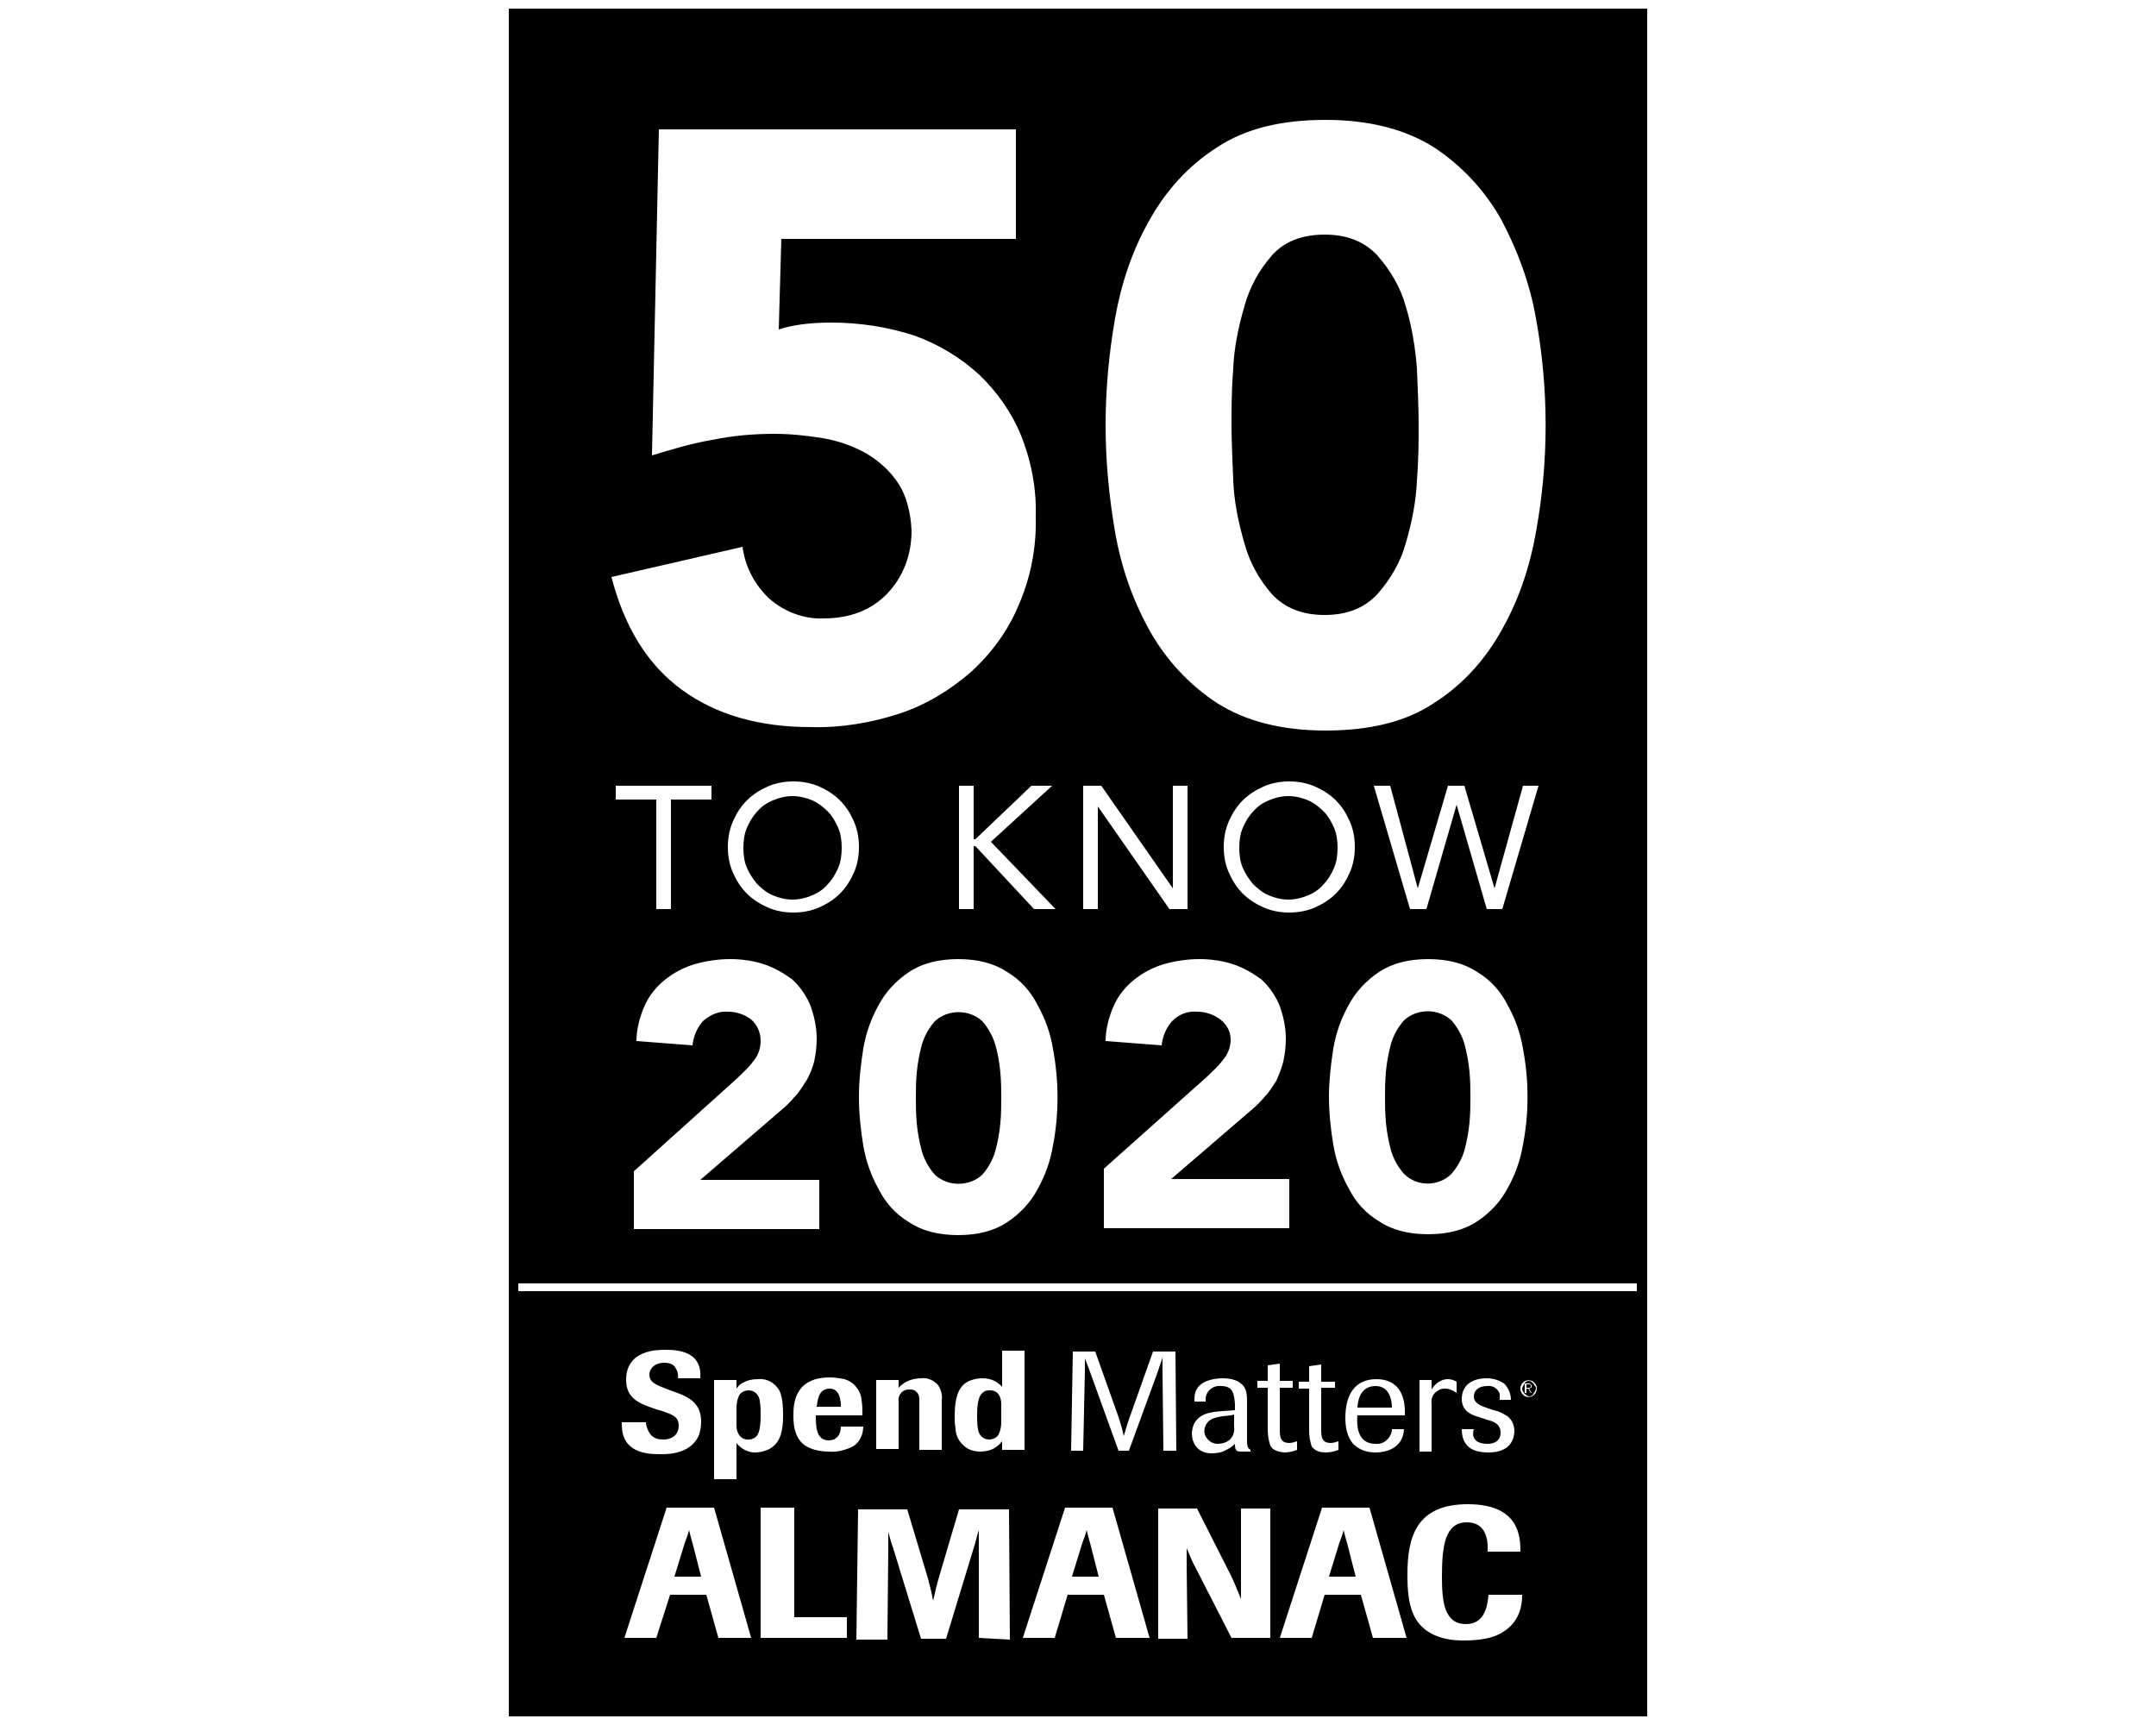
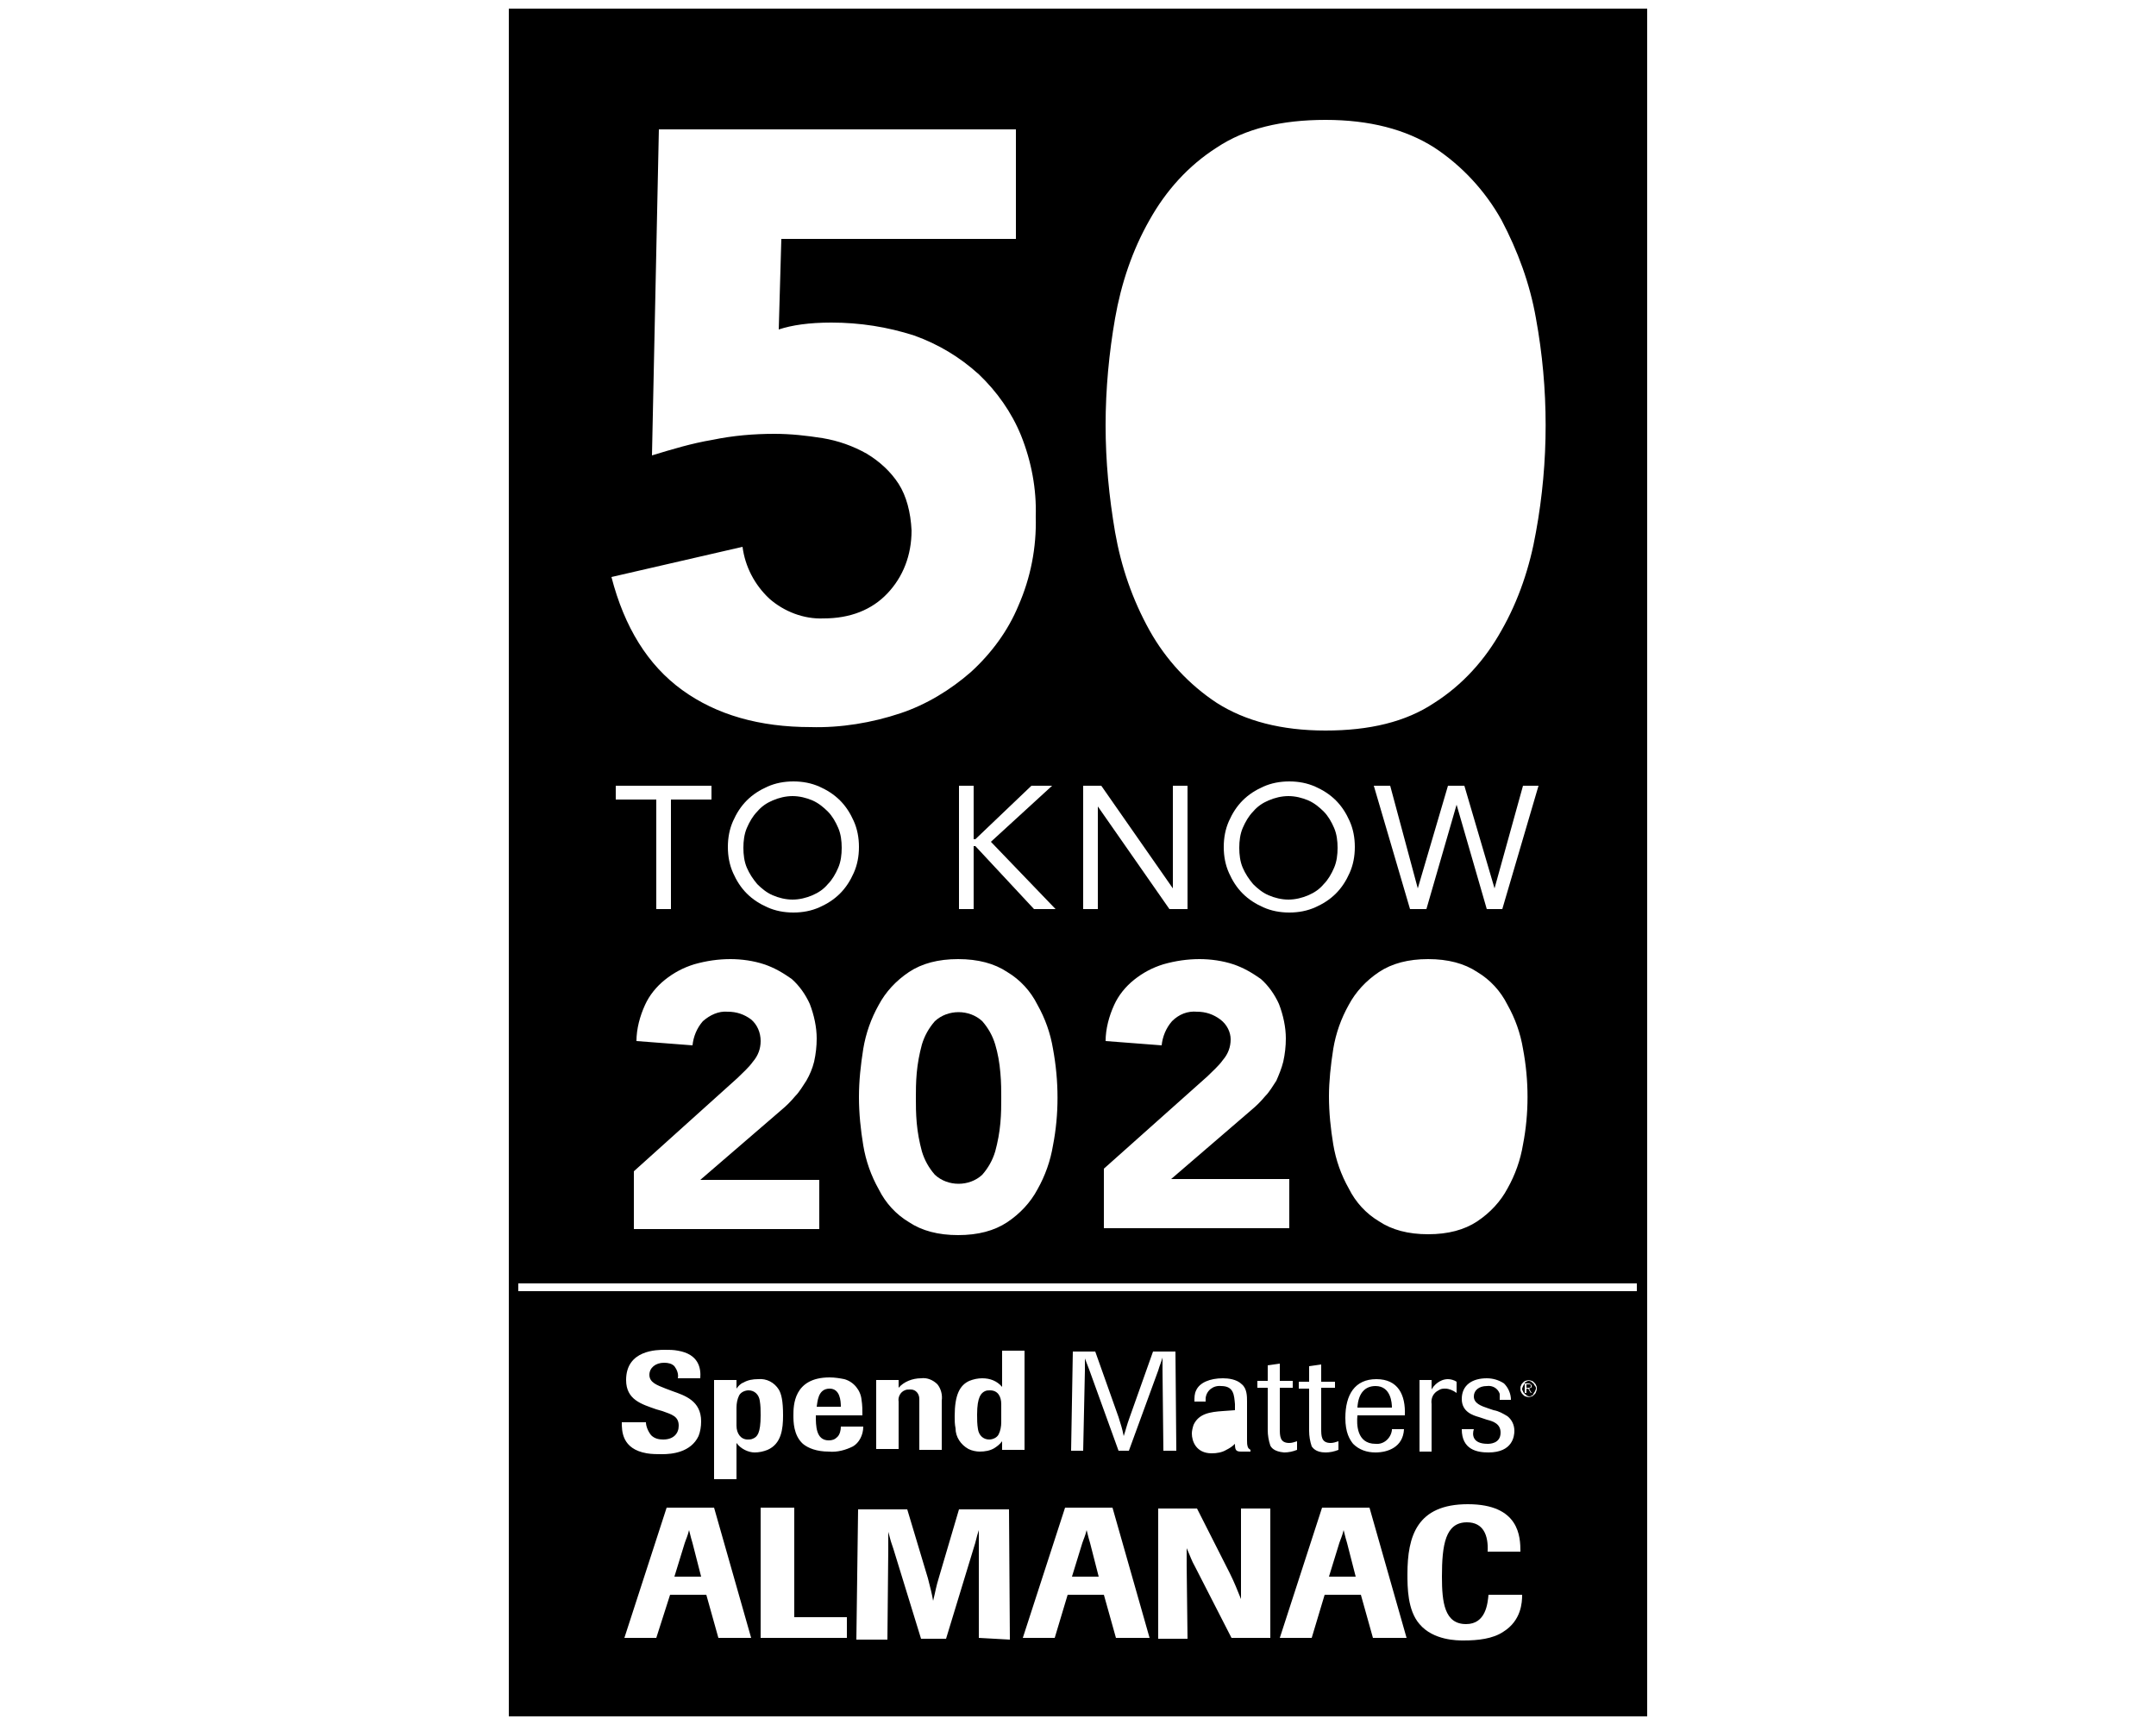
<svg xmlns="http://www.w3.org/2000/svg" version="1.1" id="Layer_1" x="0px" y="0px" viewBox="0 0 250 200" style="enable-background:new 0 0 250 200;" xml:space="preserve">
  <g>
    <g>
      <path d="M153.5,94.1c-0.5-0.5-1.1-1-1.8-1.3c-0.7-0.3-1.5-0.5-2.3-0.5c-0.8,0-1.6,0.2-2.3,0.5c-0.7,0.3-1.3,0.7-1.8,1.3    c-0.5,0.5-0.9,1.2-1.2,1.9c-0.3,0.7-0.4,1.5-0.4,2.3c0,0.8,0.1,1.6,0.4,2.3c0.3,0.7,0.7,1.3,1.2,1.9c0.5,0.5,1.1,1,1.8,1.3    c0.7,0.3,1.5,0.5,2.3,0.5c0.8,0,1.6-0.2,2.3-0.5c0.7-0.3,1.3-0.7,1.8-1.3c0.5-0.5,0.9-1.2,1.2-1.9c0.3-0.7,0.4-1.5,0.4-2.3    c0-0.8-0.1-1.6-0.4-2.3C154.4,95.3,154,94.6,153.5,94.1z" />
      <path d="M96,94.1c-0.5-0.5-1.1-1-1.8-1.3c-0.7-0.3-1.5-0.5-2.3-0.5c-0.8,0-1.6,0.2-2.3,0.5c-0.7,0.3-1.3,0.7-1.8,1.3    c-0.5,0.5-0.9,1.2-1.2,1.9c-0.3,0.7-0.4,1.5-0.4,2.3c0,0.8,0.1,1.6,0.4,2.3c0.3,0.7,0.7,1.3,1.2,1.9c0.5,0.5,1.1,1,1.8,1.3    c0.7,0.3,1.5,0.5,2.3,0.5c0.8,0,1.6-0.2,2.3-0.5c0.7-0.3,1.3-0.7,1.8-1.3c0.5-0.5,0.9-1.2,1.2-1.9c0.3-0.7,0.4-1.5,0.4-2.3    c0-0.8-0.1-1.6-0.4-2.3C96.9,95.3,96.5,94.6,96,94.1z" />
      <g>
        <path d="M115.4,121.1c-0.3-1-0.8-1.9-1.5-2.7c-1.5-1.4-4-1.4-5.5,0c-0.7,0.8-1.2,1.7-1.5,2.7c-0.3,1.1-0.5,2.2-0.6,3.3     c-0.1,1.1-0.1,2.1-0.1,2.9c0,0.8,0,1.8,0.1,2.9c0.1,1.1,0.3,2.2,0.6,3.3c0.3,1,0.8,1.9,1.5,2.7c1.5,1.4,4,1.4,5.5,0     c0.7-0.8,1.2-1.7,1.5-2.7c0.3-1.1,0.5-2.2,0.6-3.3c0.1-1.1,0.1-2.1,0.1-2.9c0-0.8,0-1.8-0.1-2.9     C115.9,123.2,115.7,122.1,115.4,121.1z" />
-         <path d="M169.8,121c-0.3-1-0.8-1.9-1.5-2.7c-1.5-1.4-4-1.4-5.5,0c-0.7,0.8-1.2,1.7-1.5,2.7c-0.3,1.1-0.5,2.2-0.6,3.3     c-0.1,1.1-0.1,2.1-0.1,2.9c0,0.8,0,1.8,0.1,2.9c0.1,1.1,0.3,2.2,0.6,3.3c0.3,1,0.8,1.9,1.5,2.7c1.5,1.5,4,1.5,5.5,0     c0.7-0.8,1.2-1.7,1.5-2.7c0.3-1.1,0.5-2.2,0.6-3.3c0.1-1.1,0.1-2.1,0.1-2.9c0-0.8,0-1.8-0.1-2.9     C170.3,123.2,170.1,122.1,169.8,121z" />
      </g>
    </g>
    <g>
      <path d="M86.8,161.2c-0.4,0-0.9,0.2-1.1,0.6c-0.2,0.4-0.3,0.9-0.3,1.4v2.1h0c0,0.9,0.5,1.6,1.3,1.6c0.2,0,0.4,0,0.6-0.1    c0.5-0.2,0.9-0.6,0.9-2.7c0-0.6,0-1.1-0.1-1.7C88,161.7,87.5,161.2,86.8,161.2z" />
      <path d="M80.3,178.9c-0.1-0.3-0.2-0.7-0.4-1.5c-0.2,0.8-0.3,0.9-0.5,1.5l-1.2,3.9h3.1L80.3,178.9L80.3,178.9z" />
      <path d="M126.4,178.9c-0.1-0.3-0.2-0.7-0.4-1.5c-0.2,0.8-0.3,0.9-0.5,1.5l-1.2,3.9h3.1L126.4,178.9L126.4,178.9z" />
      <path d="M96.2,161c-1.4,0-1.4,1.6-1.5,2.1h2.8C97.5,162.4,97.4,161,96.2,161z" />
      <path d="M114.8,161.2c-0.2,0-0.4,0-0.6,0.1c-0.4,0.2-0.9,0.6-0.9,2.7c0,0.6,0,1.1,0.1,1.7c0.1,0.7,0.6,1.2,1.3,1.2    c0.4,0,0.9-0.2,1.1-0.6c0.2-0.4,0.3-0.9,0.3-1.4v-2.1l0,0C116.1,161.9,115.7,161.2,114.8,161.2z" />
      <path d="M159.5,160.7c-1.2,0-2,0.8-2.1,2.5h4C161.4,162.7,161.3,160.7,159.5,160.7z" />
-       <path d="M143.1,165.4V164l-0.4,0.1c-1.3,0.1-2,0.3-2.3,0.5c-0.7,0.4-1,1.4-0.5,2.1c0.3,0.4,0.7,0.7,1.3,0.7c0.4,0,0.9-0.1,1.3-0.4    C142.9,166.7,143.2,166.1,143.1,165.4z" />
      <path d="M177.8,160.4c-0.1-0.1-0.2-0.1-0.2-0.2c-0.1,0-0.2-0.1-0.3-0.1c-0.1,0-0.2,0-0.3,0.1c-0.1,0-0.2,0.1-0.2,0.2    c-0.1,0.1-0.1,0.2-0.2,0.3c0,0.1-0.1,0.2-0.1,0.3c0,0.1,0,0.2,0.1,0.3c0,0.1,0.1,0.2,0.2,0.3c0.1,0.1,0.2,0.1,0.2,0.2    c0.1,0,0.2,0.1,0.3,0.1c0.1,0,0.2,0,0.3-0.1c0.1,0,0.2-0.1,0.2-0.2c0.1-0.1,0.1-0.2,0.2-0.3c0-0.1,0.1-0.2,0.1-0.3    c0-0.1,0-0.2-0.1-0.3C177.9,160.6,177.9,160.5,177.8,160.4z M177.5,161.5l-0.3-0.5h-0.2v0.5h-0.2v-1.1l0.4,0c0.1,0,0.2,0,0.3,0.1    c0.1,0.1,0.1,0.1,0.1,0.2c0,0.1,0,0.2-0.1,0.2c-0.1,0-0.1,0.1-0.2,0.1l0.3,0.5H177.5z" />
      <path d="M177.5,160.8c0,0,0-0.1,0-0.1c0,0,0-0.1,0-0.1c0,0,0,0-0.1-0.1c0,0-0.1,0-0.1,0h-0.1h-0.2v0.4l0.2,0h0.1    C177.4,160.9,177.4,160.9,177.5,160.8C177.5,160.9,177.5,160.9,177.5,160.8z" />
      <path d="M156.2,178.9c-0.1-0.3-0.2-0.7-0.4-1.5c-0.2,0.8-0.3,0.9-0.5,1.5l-1.2,3.9h3.1L156.2,178.9L156.2,178.9z" />
      <g>
        <path d="M59,1v148.2V199h132v-49.8V1H59z M129.3,36.9c0.7-4,2-7.9,4-11.4c1.9-3.4,4.5-6.3,7.8-8.4c3.3-2.2,7.5-3.2,12.6-3.2     c5.1,0,9.3,1.1,12.6,3.2c3.2,2.1,5.9,5,7.8,8.4c1.9,3.6,3.3,7.4,4,11.4c1.5,8.2,1.5,16.6,0,24.8c-0.7,4-2,7.9-4,11.4     c-1.9,3.4-4.5,6.3-7.8,8.4c-3.3,2.2-7.5,3.2-12.6,3.2c-5.1,0-9.3-1.1-12.6-3.2c-3.2-2.1-5.9-5-7.8-8.4c-2-3.6-3.3-7.4-4-11.4     c-0.7-4.1-1.1-8.2-1.1-12.4C128.2,45.1,128.6,40.9,129.3,36.9z M141.5,118.2c-0.8-0.6-1.7-0.9-2.7-0.9c-1.1-0.1-2.1,0.3-2.9,1.1     c-0.7,0.8-1.1,1.8-1.2,2.8l-6.5-0.5c0-1.4,0.4-2.9,1-4.2c0.5-1.1,1.3-2.1,2.3-2.9c1-0.8,2.1-1.4,3.4-1.8c1.4-0.4,2.8-0.6,4.2-0.6     c1.3,0,2.7,0.2,3.9,0.6c1.2,0.4,2.2,1,3.2,1.7c0.9,0.8,1.6,1.8,2.1,2.9c0.5,1.3,0.8,2.7,0.8,4c0,0.9-0.1,1.8-0.3,2.7     c-0.2,0.8-0.5,1.5-0.8,2.2c-0.4,0.6-0.8,1.3-1.3,1.8c-0.5,0.6-1,1.1-1.6,1.6l-9.3,8h13.7v5.7h-21.5v-6.9l12-10.7     c0.6-0.6,1.3-1.2,1.8-1.9c0.6-0.7,0.9-1.5,0.9-2.4C142.7,119.7,142.3,118.8,141.5,118.2z M146.5,105.2c-0.9-0.4-1.7-0.9-2.4-1.6     c-0.7-0.7-1.2-1.5-1.6-2.4c-0.4-0.9-0.6-1.9-0.6-3c0-1.1,0.2-2.1,0.6-3c0.4-0.9,0.9-1.7,1.6-2.4c0.7-0.7,1.5-1.2,2.4-1.6     c0.9-0.4,1.9-0.6,3-0.6s2.1,0.2,3,0.6c0.9,0.4,1.7,0.9,2.4,1.6c0.7,0.7,1.2,1.5,1.6,2.4c0.4,0.9,0.6,1.9,0.6,3     c0,1.1-0.2,2.1-0.6,3c-0.4,0.9-0.9,1.7-1.6,2.4c-0.7,0.7-1.5,1.2-2.4,1.6c-0.9,0.4-1.9,0.6-3,0.6S147.4,105.6,146.5,105.2z      M154.6,121.6c0.3-1.8,0.9-3.5,1.8-5.1c0.8-1.5,2-2.8,3.5-3.8c1.5-1,3.4-1.5,5.7-1.5c2.3,0,4.2,0.5,5.7,1.5     c1.5,0.9,2.7,2.2,3.5,3.8c0.9,1.6,1.5,3.3,1.8,5.1c0.7,3.7,0.7,7.5,0,11.1c-0.3,1.8-0.9,3.5-1.8,5.1c-0.8,1.5-2,2.8-3.5,3.8     c-1.5,1-3.4,1.5-5.7,1.5c-2.3,0-4.2-0.5-5.7-1.5c-1.5-0.9-2.7-2.2-3.5-3.8c-0.9-1.6-1.5-3.3-1.8-5.1c-0.3-1.8-0.5-3.7-0.5-5.6     C154.1,125.4,154.3,123.5,154.6,121.6z M174.2,105.4h-1.8l-3.5-12.1h0l-3.5,12.1h-1.9l-4.2-14.3h1.9l3.2,11.9h0l3.5-11.9h1.9     l3.5,11.9h0l3.3-11.9h1.8L174.2,105.4z M125.6,91.1h2.1L136,103h0V91.1h1.7v14.3h-2.1l-8.3-11.9h0v11.9h-1.7V91.1z M122.4,105.4     h-2.5l-6.8-7.3h-0.2v7.3h-1.7V91.1h1.7v6.2h0.2l6.5-6.2h2.4l-7.1,6.5L122.4,105.4z M122.1,132.8c-0.3,1.8-0.9,3.5-1.8,5.1     c-0.8,1.5-2,2.8-3.5,3.8c-1.5,1-3.4,1.5-5.7,1.5s-4.2-0.5-5.7-1.5c-1.5-0.9-2.7-2.2-3.5-3.8c-0.9-1.6-1.5-3.3-1.8-5.1     c-0.3-1.8-0.5-3.7-0.5-5.6c0-1.9,0.2-3.7,0.5-5.6c0.3-1.8,0.9-3.5,1.8-5.1c0.8-1.5,2-2.8,3.5-3.8c1.5-1,3.4-1.5,5.7-1.5     s4.2,0.5,5.7,1.5c1.5,0.9,2.7,2.2,3.5,3.8c0.9,1.6,1.5,3.3,1.8,5.1C122.8,125.4,122.8,129.2,122.1,132.8z M104.2,56.1     c-0.9-1.4-2.2-2.6-3.7-3.5c-1.6-0.9-3.3-1.5-5.1-1.8c-1.9-0.3-3.7-0.5-5.6-0.5c-2.4,0-4.8,0.2-7.2,0.7c-2.4,0.4-4.7,1.1-7,1.8     l0.8-37.8h41.4l0,12.7H90.6l-0.3,10.5c1.5-0.5,3.5-0.8,6.1-0.8c3.3,0,6.5,0.5,9.6,1.5c2.8,1,5.3,2.5,7.5,4.5     c2.1,2,3.8,4.4,4.9,7.1c1.2,3,1.8,6.2,1.7,9.4c0.1,3.6-0.6,7.1-2,10.3c-1.2,2.9-3.1,5.5-5.5,7.7c-2.4,2.1-5.2,3.8-8.2,4.8     c-3.3,1.1-6.9,1.7-10.4,1.6c-5.9,0-10.9-1.4-14.9-4.3c-4-2.9-6.7-7.3-8.2-13.1l15.2-3.5c0.3,2.3,1.4,4.4,3.1,6     c1.7,1.5,4,2.4,6.3,2.3c3.1,0,5.6-1,7.4-2.9c1.8-1.9,2.8-4.4,2.8-7.3C105.6,59.4,105.1,57.5,104.2,56.1z M71.4,92.7v-1.6h11.1     v1.6h-4.7v12.7h-1.7V92.7H71.4z M73.5,135.8l12-10.8c0.6-0.6,1.3-1.2,1.8-1.9c0.6-0.7,0.9-1.5,0.9-2.4c0-1-0.4-1.9-1.1-2.5     c-0.8-0.6-1.7-0.9-2.7-0.9c-1.1-0.1-2.1,0.4-2.9,1.1c-0.7,0.8-1.1,1.8-1.2,2.8l-6.5-0.5c0-1.4,0.4-2.9,1-4.2     c0.5-1.1,1.3-2.1,2.3-2.9c1-0.8,2.1-1.4,3.4-1.8c1.4-0.4,2.8-0.6,4.2-0.6c1.3,0,2.7,0.2,3.9,0.6c1.2,0.4,2.2,1,3.2,1.7     c0.9,0.8,1.6,1.8,2.1,2.9c0.5,1.3,0.8,2.7,0.8,4c0,0.9-0.1,1.8-0.3,2.7c-0.2,0.8-0.5,1.5-0.9,2.2c-0.4,0.6-0.8,1.3-1.3,1.8     c-0.5,0.6-1,1.1-1.6,1.6l-9.4,8.1H95v5.7H73.5V135.8z M95,105.2c-0.9,0.4-1.9,0.6-3,0.6s-2.1-0.2-3-0.6c-0.9-0.4-1.7-0.9-2.4-1.6     c-0.7-0.7-1.2-1.5-1.6-2.4c-0.4-0.9-0.6-1.9-0.6-3c0-1.1,0.2-2.1,0.6-3c0.4-0.9,0.9-1.7,1.6-2.4c0.7-0.7,1.5-1.2,2.4-1.6     s1.9-0.6,3-0.6s2.1,0.2,3,0.6s1.7,0.9,2.4,1.6c0.7,0.7,1.2,1.5,1.6,2.4c0.4,0.9,0.6,1.9,0.6,3c0,1.1-0.2,2.1-0.6,3     c-0.4,0.9-0.9,1.7-1.6,2.4C96.7,104.3,95.9,104.8,95,105.2z M75.5,166.4c0.4,0.4,0.9,0.5,1.4,0.5c1.2,0,1.8-0.7,1.8-1.6     c0-1.1-0.8-1.3-1.9-1.7l-0.7-0.2l0,0c-1.7-0.6-3.5-1.1-3.5-3.4c0-3.5,3.6-3.5,4.5-3.5c0.5,0,1,0,1.5,0.1c2.4,0.4,2.7,2,2.6,3.2     l-2.6,0c0.1-0.5-0.1-1-0.4-1.4c-0.3-0.3-0.7-0.4-1.2-0.4c-1,0-1.7,0.6-1.7,1.4c0,0.9,0.9,1.2,1.9,1.6l0.8,0.3     c1.4,0.5,3.3,1.1,3.3,3.5c0,0.6-0.1,1.2-0.3,1.7c-0.9,1.9-3.1,2.1-4.2,2.1c-0.6,0-1.2,0-1.8-0.1c-2.9-0.5-2.9-2.6-2.9-3.6l2.8,0     C74.9,165.3,75.1,165.9,75.5,166.4z M83.3,189.9l-1.4-5h-4.2l-1.6,5h-3.7l4.9-15.1h5.5l4.3,15.1H83.3z M85.4,167.3v4.2h-2.6V160     v0h2.6v1c0.2-0.3,0.5-0.6,0.8-0.7c0.5-0.3,1.1-0.4,1.7-0.4c1-0.1,1.9,0.4,2.4,1.2c0.3,0.5,0.5,1.3,0.5,3c0,1.6-0.2,3.3-1.8,4     c-0.5,0.2-1,0.3-1.5,0.3C86.8,168.4,85.9,168,85.4,167.3z M98.2,189.9l-10,0v-15.1h3.9v12.7h6.1V189.9z M98.9,167.7     c-0.8,0.4-1.8,0.7-2.8,0.6c-1.4,0-2.4-0.4-3-0.9c-1.1-1-1.1-2.6-1.1-3.3c0-1.1,0-4.4,4.2-4.4c0.6,0,1.2,0.1,1.7,0.2     c1.1,0.3,1.9,1.3,2,2.4c0.1,0.6,0.1,1.2,0.1,1.8h-5.4c0,1.2,0,2.9,1.5,2.9c0.4,0,0.7-0.1,1-0.4c0.3-0.3,0.4-0.8,0.4-1.2l2.6,0     C100.1,166.4,99.6,167.3,98.9,167.7z M113.5,189.9l0-10.3c0-0.9,0-1.2,0-2.2c-0.3,0.9-0.3,1.2-0.6,2.1l-3.2,10.5h-2.9l-3.2-10.4     l-0.3-0.9c-0.1-0.4-0.2-0.7-0.3-1.1c0,1,0,1.2,0,2l-0.1,10.5h-3.6l0.2-15.1h5.7l2.4,8c0.3,1.2,0.4,1.5,0.6,2.6     c0.3-1.2,0.3-1.5,0.7-2.8l2.3-7.8h5.8l0.1,15.1L113.5,189.9z M106.8,159.8c0.7-0.1,1.4,0.2,1.9,0.7c0.4,0.5,0.6,1.2,0.5,1.9v5.7     v0h-2.6v-5c0-0.3,0-0.6,0-0.9c0-0.6-0.4-1.1-1-1.1c0,0-0.1,0-0.1,0c-0.2,0-0.4,0-0.6,0.1c-0.5,0.2-0.8,0.8-0.7,1.3v5.5h-2.6V160     h2.6v0.9C104.8,160.2,105.8,159.8,106.8,159.8z M115.3,167.9c-0.5,0.3-1.1,0.4-1.7,0.4c-0.4,0-0.9-0.1-1.3-0.3     c-0.9-0.5-1.5-1.4-1.5-2.4c-0.1-0.5-0.1-0.9-0.1-1.4c0-2.5,0.6-3.6,1.7-4.1c0.5-0.2,1-0.3,1.5-0.3c0.9,0,1.7,0.3,2.3,1v-4.2h2.6     v11.5h-2.6v-1C115.9,167.5,115.6,167.7,115.3,167.9z M129.4,189.9l-1.4-5h-4.2l-1.5,5h-3.7l4.9-15.1h5.5l4.3,15.1H129.4z      M130.9,168.2h-1.2l-3.4-9.4c-0.2-0.5-0.3-0.8-0.5-1.3c0,0.7,0,0.8,0,1.4l-0.2,9.3h-1.4l0.2-11.5h2.6l2.7,7.6     c0.3,1,0.4,1.2,0.6,2.2c0.3-0.9,0.3-1.1,0.7-2.2l2.7-7.6h2.6l0.1,11.5h-1.5l-0.1-9.3c0-0.5,0-0.7,0-1.5c-0.2,0.7-0.3,0.8-0.5,1.5     L130.9,168.2z M147.2,189.9l-4.4,0l-4.2-8.2c-0.5-0.9-0.5-1.1-1-2.2c0,0.9,0,1.1,0,2l0.1,8.5h-3.4v-15.1h4.5l3.8,7.5     c0.5,1,0.9,2,1.3,3c0-1.2,0-1.7,0-2.8l0-7.7h3.4V189.9z M141.6,160.7c-0.9-0.1-1.7,0.5-1.8,1.4c0,0.1,0,0.3,0,0.4h-1.3     c0-0.5,0-0.9,0.2-1.3c0.4-0.9,1.6-1.4,3.1-1.4c0.6,0,1.6,0.1,2.2,0.7c0.6,0.5,0.6,1.4,0.6,2v4.5c0,0.3,0,0.5,0.1,0.8     c0.1,0.2,0.2,0.2,0.3,0.3v0.2l0,0h-1.1c-0.6,0-0.7-0.2-0.7-0.9c-0.3,0.3-0.6,0.5-1,0.7c-0.5,0.3-1.1,0.4-1.7,0.4     c-1.8,0-2.3-1.4-2.3-2.3c0-0.3,0.1-0.7,0.2-1c0.6-1.3,1.9-1.5,3.4-1.6l1.4-0.1v-0.7C143.1,161.8,143.1,160.7,141.6,160.7z      M147.3,167.6c-0.2-0.6-0.3-1.2-0.3-1.8l0-4.9h-1.2v-0.8h1.2v-1.8l1.4-0.2v2h1.5v0.8l-1.5,0l0,4.7c0,0.9,0,1.7,1.1,1.7     c0.3,0,0.6-0.1,0.9-0.2v1c-0.5,0.2-1,0.3-1.5,0.3C147.7,168.3,147.4,167.8,147.3,167.6z M159.2,189.9l-1.4-5h-4.2l-1.5,5h-3.7     l4.9-15.1h5.5l4.3,15.1H159.2z M154.8,160.1v0.8l-1.6,0l0,4.7c0,0.9,0,1.7,1.1,1.7c0.3,0,0.6-0.1,0.9-0.2v1     c-0.5,0.2-1,0.3-1.5,0.3c-1.2,0-1.5-0.6-1.6-0.7c-0.2-0.6-0.3-1.2-0.3-1.8l0-4.9h-1.2v-0.8h1.2v-1.8l1.4-0.2v2H154.8z      M159.5,167.4c1,0.1,1.8-0.7,1.9-1.6c0,0,0-0.1,0-0.1h1.4c-0.1,2.1-1.9,2.7-3.3,2.7c-1,0-1.9-0.3-2.6-1c-0.4-0.5-0.9-1.3-0.9-3     c0-2.7,1.1-4.5,3.6-4.5c2.5,0,3.4,1.8,3.3,4.2h-5.5C157.3,165.1,157.3,167.4,159.5,167.4z M174.3,189.2c-1.2,0.8-2.9,1-4.6,1     c-0.7,0-3.5,0-5.1-1.9c-1.4-1.6-1.4-4.3-1.4-5.8c0-4.4,1.1-8.1,7-8.1c6,0,6.1,3.8,6.1,5.5h-3.8c0.1-1.9-0.5-3.4-2.4-3.4l0,0     c-2.5,0-2.9,2.6-2.9,6.3c0,3,0.3,5.5,2.8,5.5c2.3,0,2.5-2.4,2.6-3.4h3.9C176.5,185.8,176.4,187.9,174.3,189.2z M167.9,159.9     c0.3,0,0.7,0.1,1,0.3v1.3c-0.4-0.3-0.9-0.5-1.3-0.5c-0.3,0-0.5,0-0.8,0.2c-0.6,0.3-0.9,0.9-0.8,1.6v5.5h-1.4V160h1.4v1.1     C166.2,160.7,166.9,159.9,167.9,159.9z M172.5,167.4c0.2,0,1.5,0,1.5-1.3c0-1-0.8-1.3-1.6-1.5l-0.9-0.3l0,0c-0.7-0.2-2-0.6-2-2.1     c0-1.6,1.2-2.4,2.9-2.4c0.7,0,1.4,0.2,2,0.6c0.5,0.5,0.8,1.2,0.8,1.9h-1.3c0-0.2,0-0.5,0-0.7c-0.2-0.6-0.8-1-1.5-0.9     c-0.9,0-1.5,0.5-1.5,1.2c0,0.8,0.8,1.1,1.7,1.4l0.6,0.2c0.6,0.1,1.1,0.4,1.6,0.7c0.5,0.4,0.8,1,0.8,1.7c0,0.6-0.2,2.5-3,2.5     c-1.3,0-3.1-0.3-3.1-2.7h1.4C170.7,166.3,170.7,167.4,172.5,167.4z M178.1,161.4c0,0.1-0.1,0.2-0.2,0.3c-0.1,0.1-0.2,0.2-0.3,0.2     c-0.2,0.1-0.5,0.1-0.7,0c-0.1,0-0.2-0.1-0.3-0.2c-0.1-0.1-0.2-0.2-0.2-0.3c-0.1-0.1-0.1-0.2-0.1-0.4c0-0.1,0-0.3,0.1-0.4     c0-0.1,0.1-0.2,0.2-0.3c0.1-0.1,0.2-0.2,0.3-0.2c0.2-0.1,0.5-0.1,0.7,0c0.1,0,0.2,0.1,0.3,0.2c0.1,0.1,0.2,0.2,0.2,0.3     c0.1,0.1,0.1,0.2,0.1,0.4C178.2,161.1,178.2,161.2,178.1,161.4z M189.9,149.7H60.1v-0.9h129.7V149.7z" />
-         <path d="M144.3,63c0.6,2.2,1.7,4.2,3.2,5.9c1.5,1.6,3.5,2.4,6.1,2.4c2.6,0,4.6-0.8,6.1-2.4c1.5-1.7,2.7-3.7,3.3-5.9     c0.7-2.4,1.2-4.8,1.3-7.3c0.2-2.5,0.2-4.7,0.2-6.5c0-1.8-0.1-4-0.2-6.5c-0.2-2.5-0.6-4.9-1.3-7.2c-0.6-2.2-1.8-4.2-3.3-5.9     c-1.5-1.6-3.5-2.4-6.1-2.4c-2.6,0-4.7,0.8-6.1,2.4c-1.5,1.7-2.6,3.7-3.2,5.9c-0.7,2.4-1.2,4.8-1.3,7.2c-0.2,2.5-0.2,4.6-0.2,6.5     c0,1.8,0.1,4,0.2,6.5C143.1,58.2,143.6,60.6,144.3,63z" />
      </g>
    </g>
  </g>
</svg>